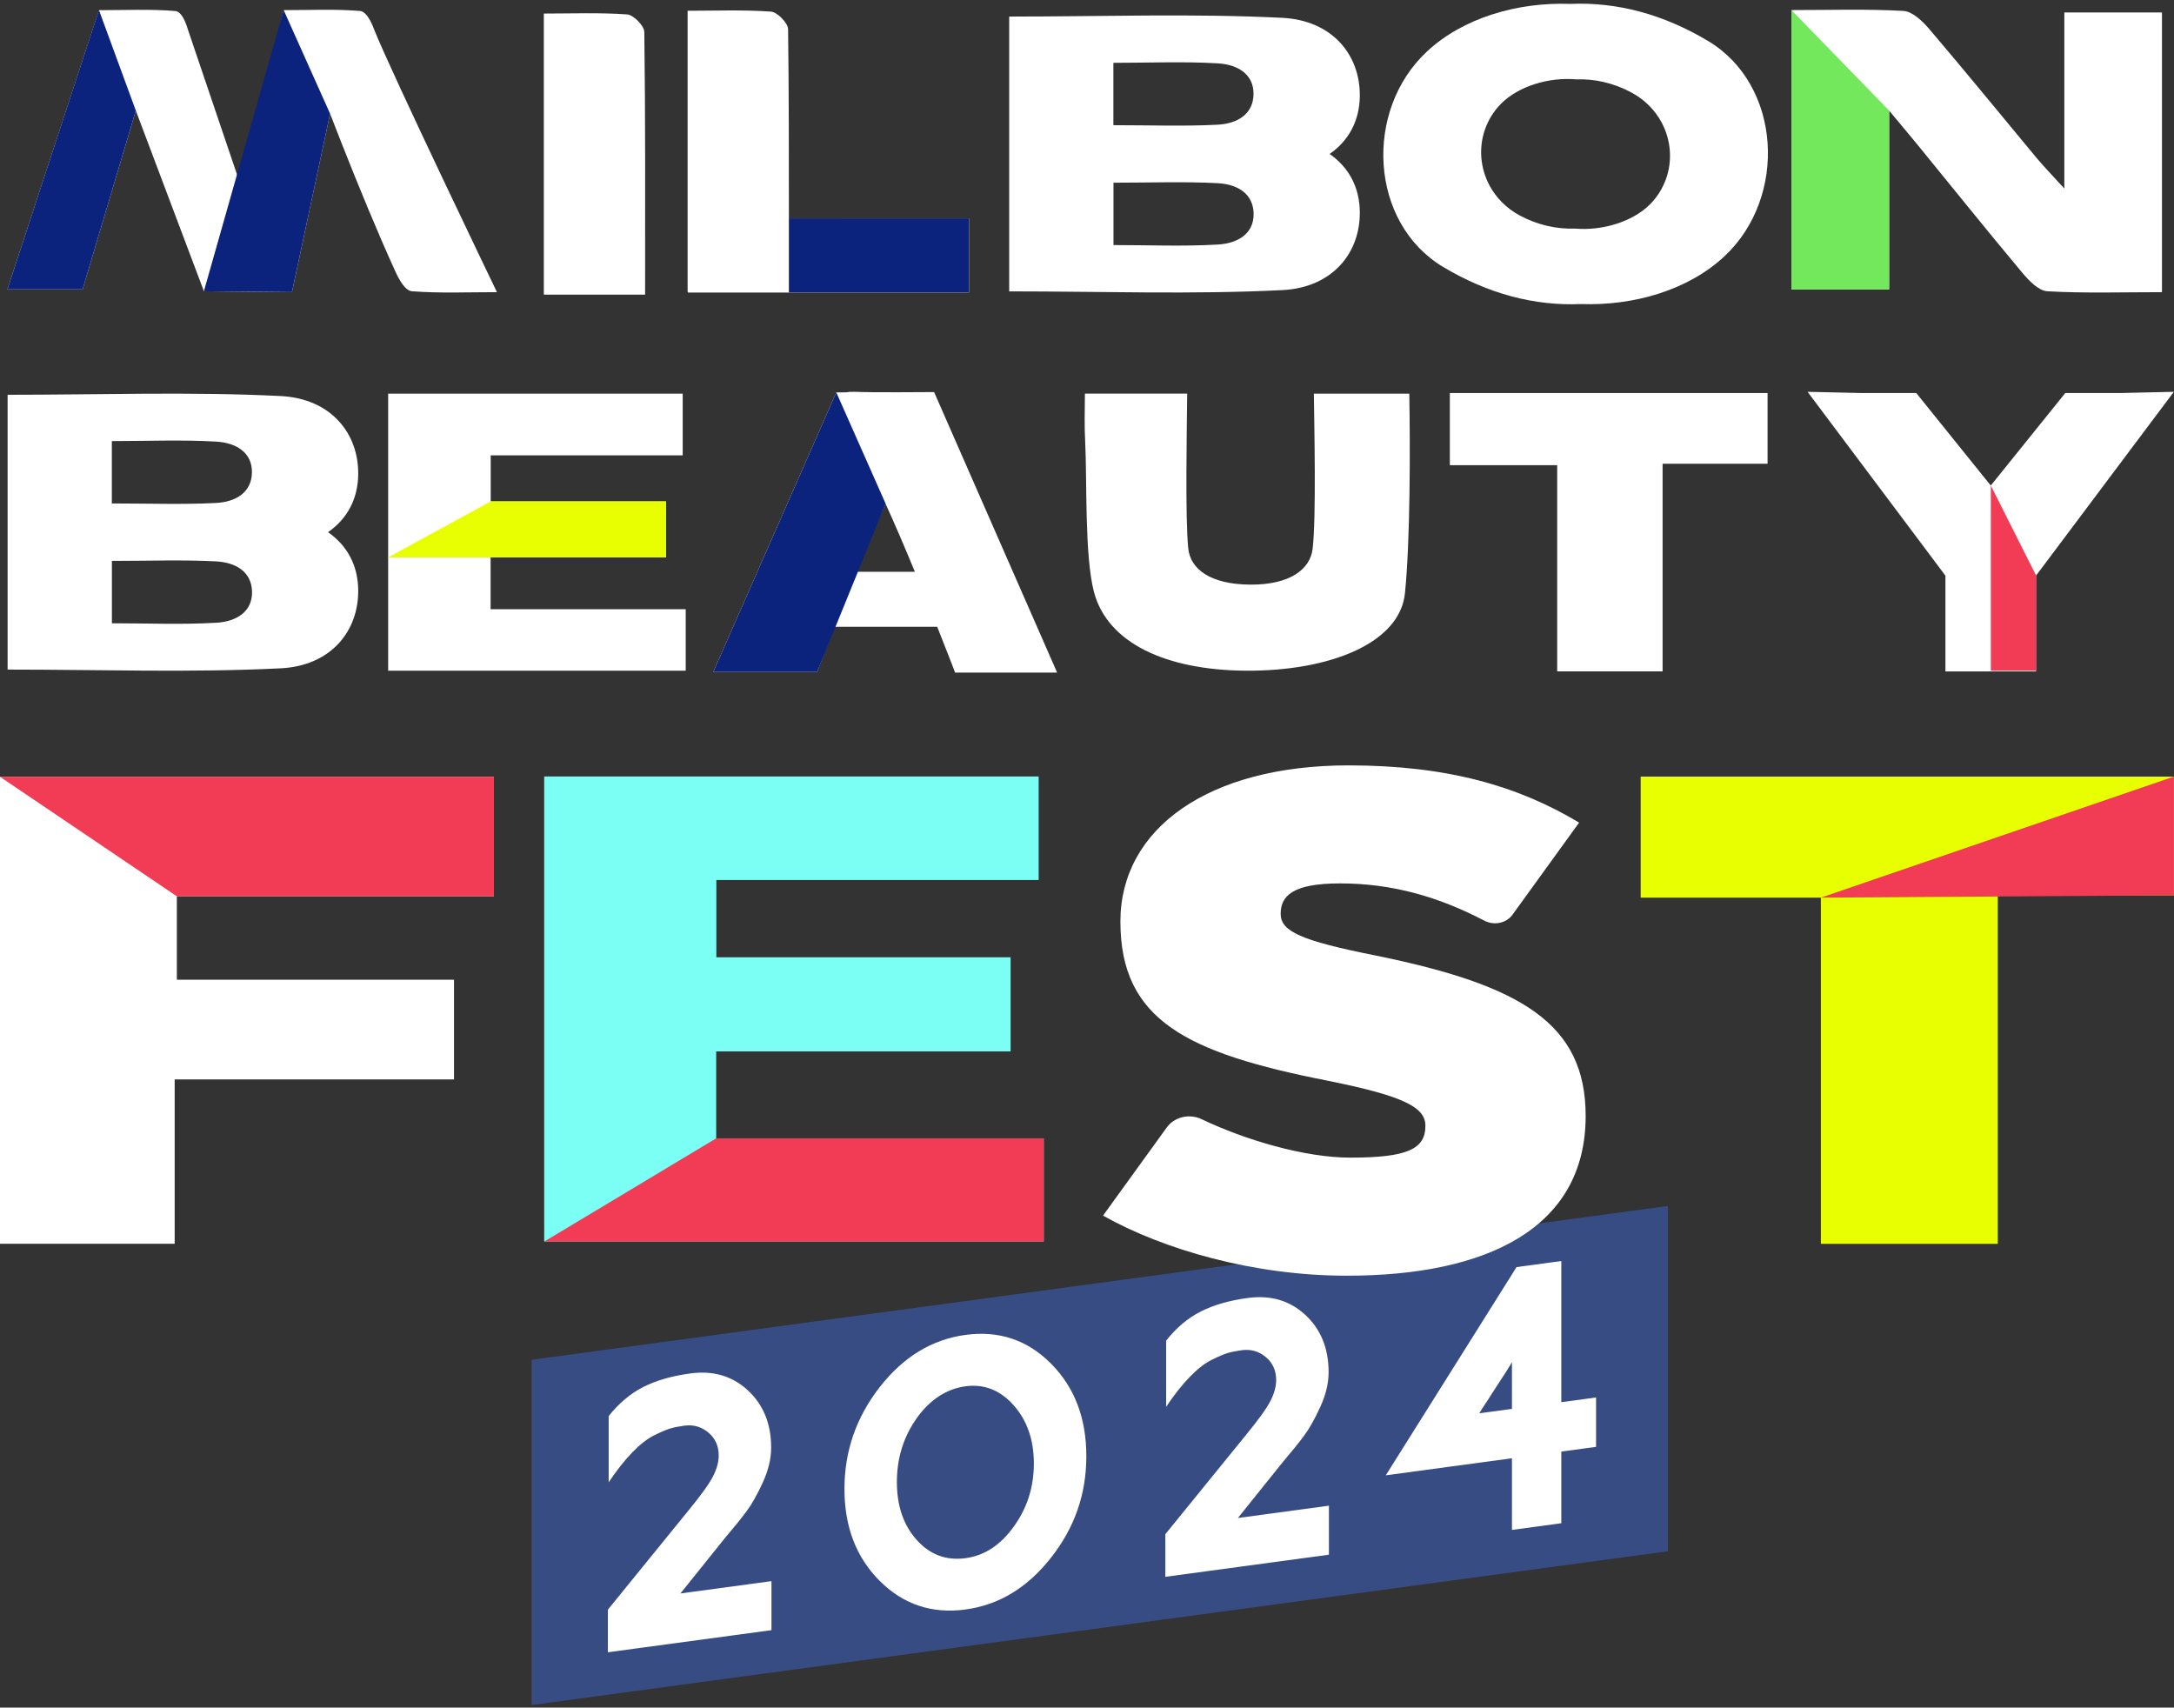
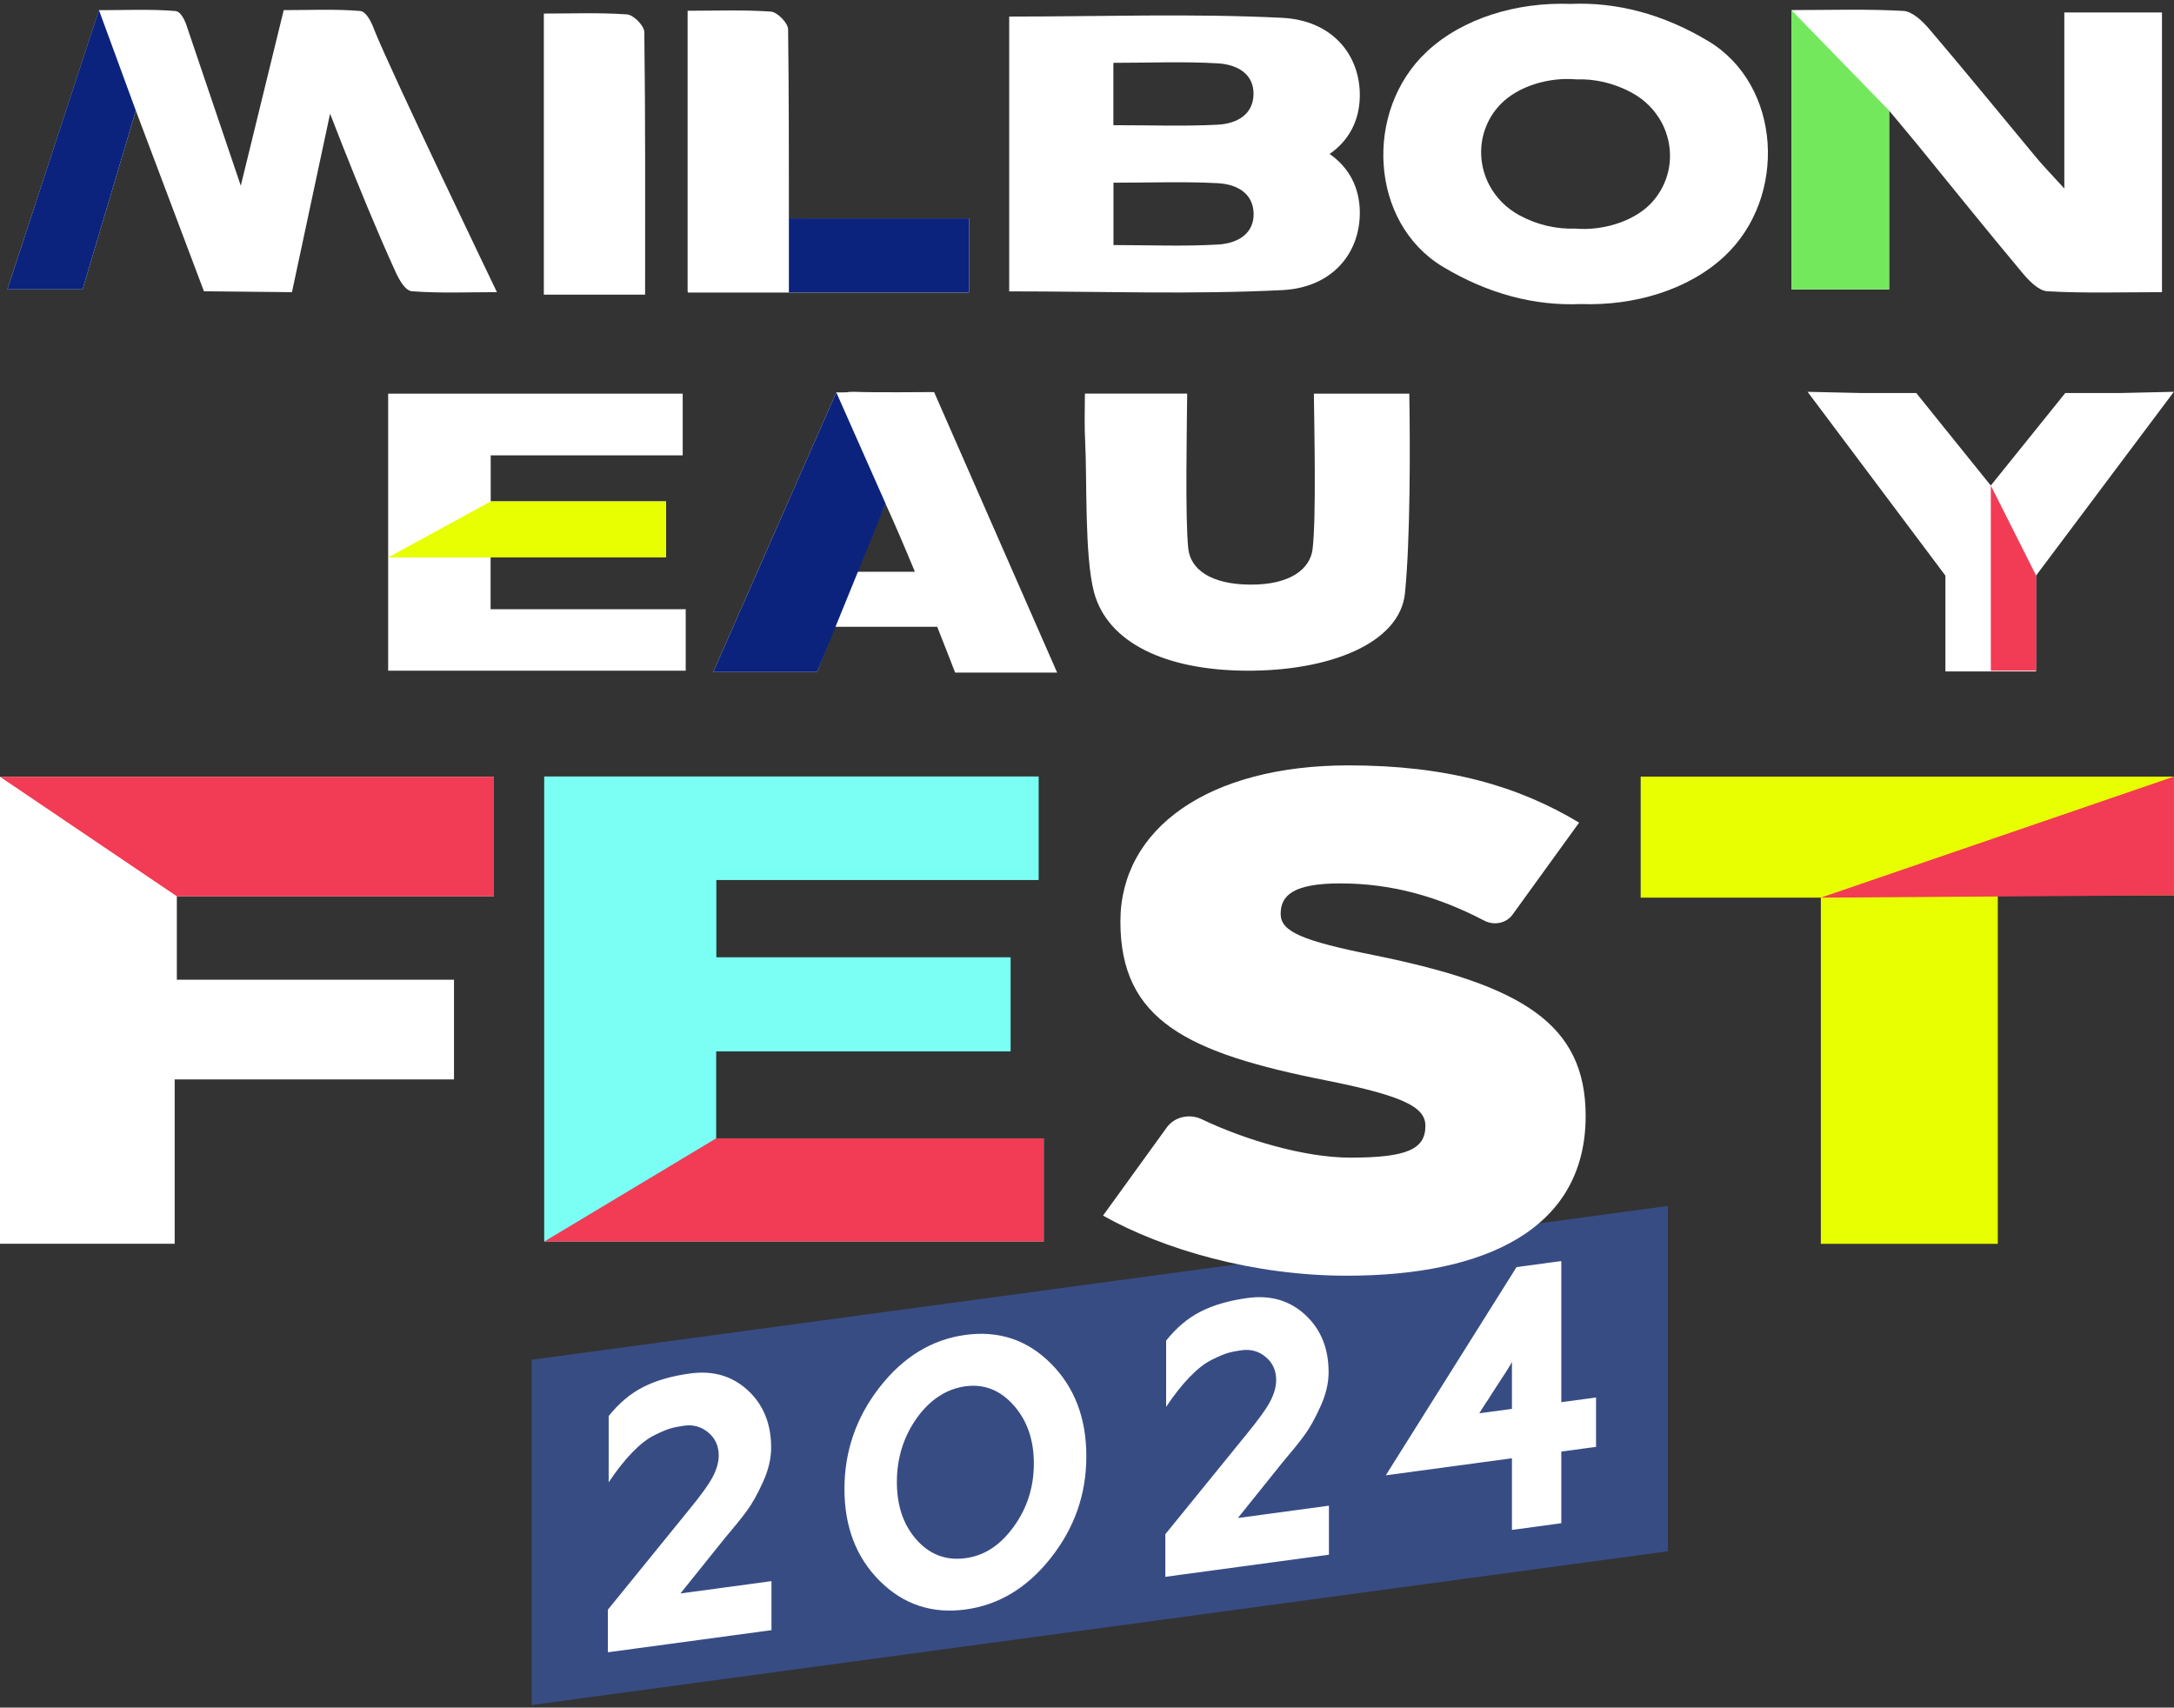
<svg xmlns="http://www.w3.org/2000/svg" width="480" height="377" viewBox="0 0 480 377" fill="none">
  <rect x="0" y="0" width="480" height="377" fill="#333333" stroke="none" />
  <path d="M368.263 342.483L117.38 376.433V300.208L368.263 266.246V342.483Z" fill="#384C84" />
  <path d="M134.215 364.786V355.377L151.959 333.54C154.769 330.124 156.588 327.594 157.427 325.951C158.267 324.307 158.686 322.768 158.686 321.345C158.686 319.247 157.929 317.556 156.401 316.274C154.874 314.991 153.102 314.478 151.073 314.758C149.861 314.921 148.835 315.131 147.995 315.376C147.156 315.621 145.978 316.122 144.451 316.88C142.924 317.638 141.315 318.885 139.613 320.646C137.911 322.395 136.174 324.598 134.39 327.256V312.636C136.652 309.792 139.205 307.646 142.038 306.212C144.871 304.778 148.334 303.776 152.391 303.228C157.451 302.54 161.694 303.787 165.122 306.958C168.55 310.13 170.264 314.35 170.264 319.608C170.264 322.033 169.657 324.575 168.445 327.233C167.232 329.903 166.043 332.013 164.889 333.575C163.735 335.149 162.126 337.131 160.085 339.533L150.234 351.798L170.333 349.081V359.901L134.203 364.786H134.215Z" fill="white" />
  <path d="M194.257 349.058C189.046 343.858 186.446 337.085 186.446 328.737C186.446 320.389 189.046 312.881 194.257 306.212C199.469 299.555 205.764 295.72 213.156 294.717C220.547 293.714 226.843 295.824 232.043 301.048C237.254 306.271 239.854 313.091 239.854 321.497C239.854 329.903 237.254 337.294 232.043 343.917C226.832 350.539 220.536 354.351 213.156 355.342C205.776 356.333 199.469 354.246 194.257 349.046V349.058ZM202.407 313.103C199.492 317.218 198.023 321.917 198.023 327.186C198.023 332.456 199.48 336.735 202.407 339.988C205.321 343.24 208.912 344.581 213.168 344.01C217.423 343.439 220.862 341.13 223.824 337.05C226.785 332.969 228.266 328.317 228.266 323.094C228.266 317.871 226.773 313.592 223.8 310.246C220.827 306.9 217.283 305.513 213.168 306.061C209.052 306.609 205.333 308.987 202.407 313.091V313.103Z" fill="white" />
  <path d="M257.296 348.125V338.717L275.04 316.88C277.85 313.464 279.669 310.934 280.508 309.29C281.348 307.646 281.767 306.107 281.767 304.685C281.767 302.587 281.009 300.896 279.482 299.614C277.955 298.331 276.183 297.818 274.154 298.098C272.942 298.261 271.916 298.471 271.076 298.716C270.237 298.961 269.059 299.462 267.532 300.22C266.005 300.978 264.396 302.225 262.694 303.986C260.991 305.734 259.254 307.938 257.471 310.596V295.976C259.732 293.131 262.286 290.986 265.119 289.552C267.952 288.118 271.414 287.115 275.472 286.567C280.531 285.88 284.775 287.127 288.203 290.298C291.631 293.469 293.344 297.69 293.344 302.948C293.344 305.373 292.738 307.915 291.526 310.573C290.313 313.243 289.124 315.353 287.97 316.915C286.815 318.489 285.207 320.471 283.166 322.873L273.315 335.138L293.414 332.421V343.24L257.284 348.125H257.296Z" fill="white" />
  <path d="M305.971 325.717L334.838 279.747L344.724 278.406V309.57L352.396 308.532V319.433L344.724 320.471V336.292L333.823 337.772V321.952L305.971 325.717ZM326.642 312.018L333.823 311.051V300.721C333.765 300.779 333.683 300.919 333.578 301.141C333.474 301.362 333.392 301.491 333.334 301.561C332.902 302.295 332.214 303.368 331.27 304.79C330.326 306.212 329.638 307.273 329.206 307.973C328.938 308.439 328.53 309.069 327.994 309.85C327.458 310.631 327.003 311.365 326.618 312.03L326.642 312.018Z" fill="white" />
  <path d="M290.092 86.912C290.173 94.117 290.64 114.299 289.812 121.189C289.287 125.619 284.892 129.14 276.008 129.07C267.229 129.012 262.834 125.643 262.356 121.096C261.656 114.369 262.052 94.339 262.122 86.901H239.539C239.505 90.643 239.411 94.129 239.598 97.58C240.029 105.718 239.423 122.728 241.545 130.726C244.529 141.93 257.377 147.957 275.11 148.074C293.508 148.19 309.084 142.046 310.203 130.959C311.38 119.265 311.369 98.769 311.159 86.912H290.092Z" fill="white" />
-   <path d="M79.093 104.75C79.209 95.68 73.065 87.997 61.978 87.437C42.123 86.446 22.14 87.157 1.679 87.157V147.829C22.14 147.829 42.123 148.54 61.978 147.549C73.077 147.001 79.209 139.307 79.093 130.236C79.023 124.896 76.726 120.478 72.424 117.493C76.726 114.508 79.023 110.09 79.093 104.75ZM47.754 137.488C40.222 137.931 32.633 137.604 24.705 137.604V123.835C32.947 123.835 40.327 123.556 47.672 123.94C52.219 124.174 55.577 126.342 55.647 130.679C55.717 135.063 52.196 137.231 47.766 137.488H47.754ZM47.661 111.046C40.327 111.419 32.936 111.151 24.693 111.151V97.382C32.621 97.382 40.222 97.055 47.742 97.498C52.173 97.755 55.694 99.923 55.624 104.307C55.565 108.632 52.196 110.813 47.649 111.046H47.661Z" fill="white" />
  <path d="M108.321 123.066H147.051V110.696H108.344V100.53H150.735V86.912H85.703V148.074H151.4V134.503H108.321V123.066Z" fill="white" />
-   <path d="M320.113 102.698H343.815V148.225H367.086V102.383H390.263V86.772H320.113V102.698Z" fill="white" />
  <path d="M196.775 86.598C195.341 86.586 193.907 86.574 192.485 86.586C191.203 86.574 189.92 86.551 188.638 86.504C187.938 86.481 187.332 86.528 186.784 86.621C186.073 86.621 185.35 86.632 184.65 86.632L157.486 148.354H180.407C180.407 148.354 181.992 144.203 184.289 138.385H206.93C209.274 144.273 210.882 148.494 210.882 148.494H233.407L206.242 86.563C202.943 86.563 199.83 86.598 196.787 86.609L196.775 86.598ZM189.151 126.237C191.296 120.979 193.546 115.628 195.528 111.221C197.545 115.628 199.83 120.979 201.999 126.237H189.151Z" fill="white" />
  <path d="M468.073 86.772H455.995L439.544 107.198L423.094 86.772H411.016L399.1 86.504L429.53 127.088V148.237H449.536V127.088L479.965 86.504L468.05 86.772H468.073Z" fill="white" />
  <path d="M417.101 24.41V63.886H395.533V2.224C404.067 2.224 412.181 1.955 420.249 2.41C422.243 2.527 424.47 4.66 425.962 6.409C433.983 15.818 441.794 25.413 449.699 34.915C451.203 36.722 452.859 38.401 455.785 41.618V2.748H477.342V64.504C468.679 64.504 460.343 64.772 452.042 64.306C450.084 64.201 447.915 61.916 446.435 60.132C438.658 50.84 431.069 41.385 423.409 32C421.765 29.995 420.098 28.013 417.09 24.41H417.101Z" fill="white" />
  <path d="M82.579 6.421C81.914 4.672 80.818 2.527 79.489 2.422C74.068 1.967 68.472 2.235 62.642 2.235L53.164 41L41.458 6.432C40.934 4.684 40.024 2.538 38.695 2.433C33.321 1.979 27.689 2.247 21.86 2.247L1.632 63.886H18.234L29.986 24.41L45.026 64.306L64.461 64.504L72.879 25.098C74.103 28.258 74.849 30.123 75.572 32C79.291 41.385 83.15 50.84 87.382 60.132C88.21 61.904 89.492 64.19 90.973 64.306C97.292 64.772 103.051 64.504 109.72 64.504C109.72 64.504 86.298 15.841 82.567 6.421H82.579Z" fill="white" />
  <path d="M174.181 48.206C174.181 34.063 174.181 20.248 174.006 6.456C173.983 5.08 171.616 2.655 170.205 2.562C164.119 2.13 157.987 2.375 151.819 2.375V64.434H151.889C151.889 64.434 151.889 64.528 151.889 64.586H213.949V48.206C200.378 48.206 187.227 48.182 174.193 48.229L174.181 48.206Z" fill="white" />
  <path d="M293.566 33.994C297.868 31.009 300.165 26.59 300.235 21.251C300.351 12.18 294.207 4.497 283.12 3.937C263.265 2.946 243.282 3.658 222.821 3.658V64.329C243.282 64.329 263.265 65.041 283.12 64.05C294.219 63.502 300.351 55.807 300.235 46.736C300.165 41.397 297.868 36.978 293.566 33.994ZM245.835 13.871C253.763 13.871 261.365 13.544 268.884 13.987C273.315 14.244 276.836 16.412 276.766 20.796C276.707 25.121 273.338 27.302 268.791 27.535C261.458 27.908 254.066 27.64 245.824 27.64V13.871H245.835ZM268.896 53.988C261.365 54.431 253.775 54.105 245.847 54.105V40.336C254.09 40.336 261.47 40.056 268.814 40.441C273.361 40.674 276.719 42.843 276.789 47.179C276.859 51.563 273.338 53.732 268.908 53.988H268.896Z" fill="white" />
  <path d="M142.434 65.052H120.073V2.993C126.252 2.993 132.384 2.748 138.459 3.18C139.869 3.285 142.248 5.698 142.259 7.074C142.516 26.101 142.434 45.139 142.434 65.052Z" fill="white" />
  <path d="M377.159 9.067C367.191 3.098 356.954 0.417 346.695 0.86C334.978 0.44 322.992 3.961 315.03 11.399C301.039 24.468 302.415 49.22 318.609 58.92C328.577 64.889 338.813 67.571 349.073 67.128C360.79 67.547 372.775 64.026 380.738 56.588C394.728 43.519 393.353 18.767 377.159 9.067ZM347.756 50.467C343.64 50.607 339.455 49.675 335.514 47.553C332.529 45.944 330.291 43.6 328.857 40.919C326.816 37.083 326.443 32.571 327.901 28.491C328.624 26.474 329.766 24.562 331.422 22.895C335.269 19.012 341.996 16.995 347.989 17.52C352.104 17.38 356.29 18.313 360.23 20.434C363.215 22.043 365.453 24.387 366.887 27.068C368.928 30.904 369.301 35.416 367.843 39.496C367.121 41.513 365.978 43.425 364.323 45.093C360.475 48.975 353.748 50.992 347.756 50.467Z" fill="white" />
  <path d="M229.326 171.426V194.289H158.162V211.346H223.136V232.121H158.127V251.323H230.446V274.104H120.154V171.426H229.326Z" fill="#7BFFF5" />
  <path d="M0 274.594V171.485H109.055V197.868H39.045V216.301H100.241V238.312H38.567V274.594H0Z" fill="white" />
  <path d="M441.083 274.617H402.027V198.183H362.247V171.45H480V197.658H441.095V274.606L441.083 274.617Z" fill="#E7FF00" />
  <path d="M297.378 281.647C276.754 281.647 256.864 275.876 243.538 268.38L257.61 248.922C259.324 246.555 262.624 245.809 265.34 247.103C274.807 251.638 288.04 255.579 298.113 255.579C310.704 255.579 314.715 253.702 314.715 248.56C314.715 244.503 310.156 242.008 292.995 238.569C262.157 232.483 247.374 225.301 247.374 203.464C247.374 182.863 266.902 168.978 297.74 168.978C319.46 168.978 335.152 173.501 348.653 181.616L333.952 201.937C332.564 203.849 329.871 204.385 327.714 203.254C317.641 197.996 307.416 195.035 295.898 195.035C285.312 195.035 282.758 197.845 282.758 201.75C282.758 205.656 287.317 207.685 303.744 210.961C335.864 217.513 350.099 225.942 350.099 246.38C350.099 271.341 328.017 281.647 297.355 281.647H297.378Z" fill="white" />
  <path d="M1.632 63.886L21.848 2.224L29.986 24.41L18.234 63.886H1.632Z" fill="#0B237C" />
-   <path d="M45.014 64.306L62.63 2.224L72.879 25.098L64.461 64.493L45.014 64.306Z" fill="#0B237C" />
  <path d="M213.937 48.206H174.181V64.574H213.937V48.206Z" fill="#0B237C" />
  <path d="M395.521 63.886V2.224L417.101 24.41V63.886H395.521Z" fill="#74E85D" />
  <path d="M147.051 110.696V123.066H85.703L108.344 110.696H147.051Z" fill="#E7FF00" />
  <path d="M184.65 86.632L195.54 111.209L180.407 148.354H157.486L184.65 86.632Z" fill="#0B237C" />
  <path d="M439.556 107.198V148.074H449.559V127.077L439.556 107.198Z" fill="#F23B55" />
  <path d="M0 171.496L39.045 197.88H109.055V171.496H0Z" fill="#F23B55" />
  <path d="M120.154 274.116L158.127 251.323H230.446V274.116H120.154Z" fill="#F23B55" />
  <path d="M479.988 171.45L402.015 198.183L479.988 197.658V171.45Z" fill="#F23B55" />
</svg>